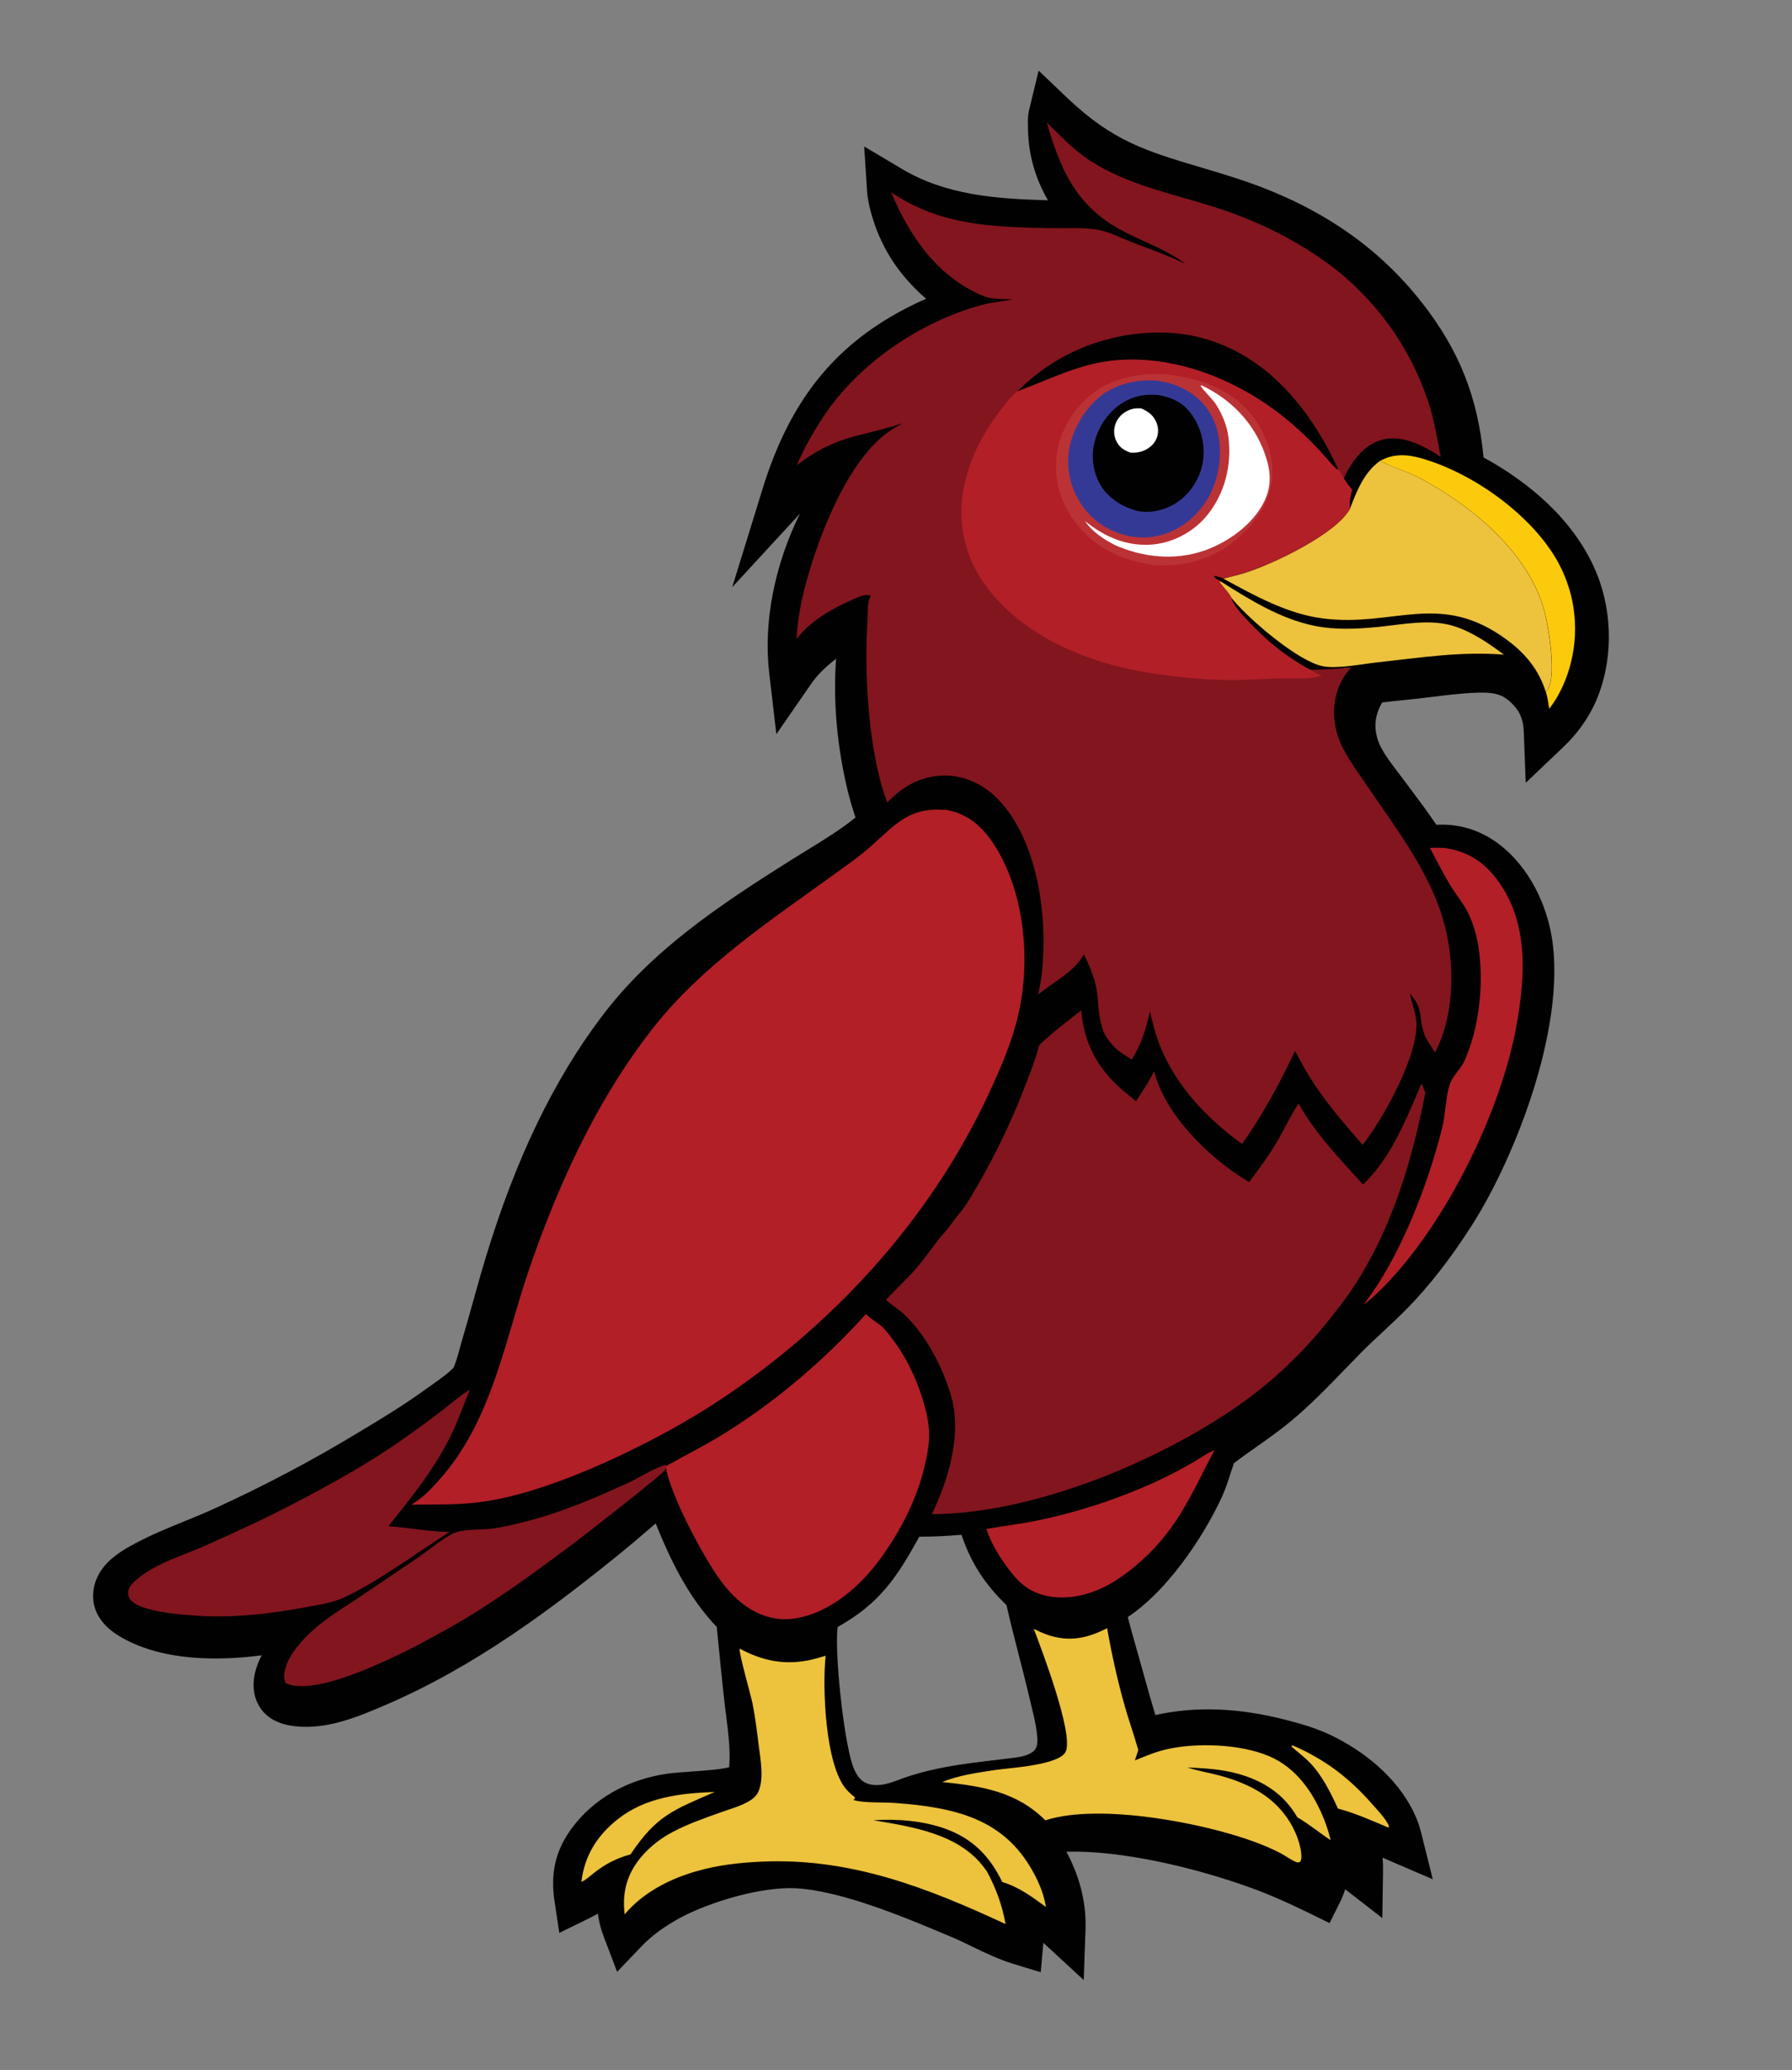
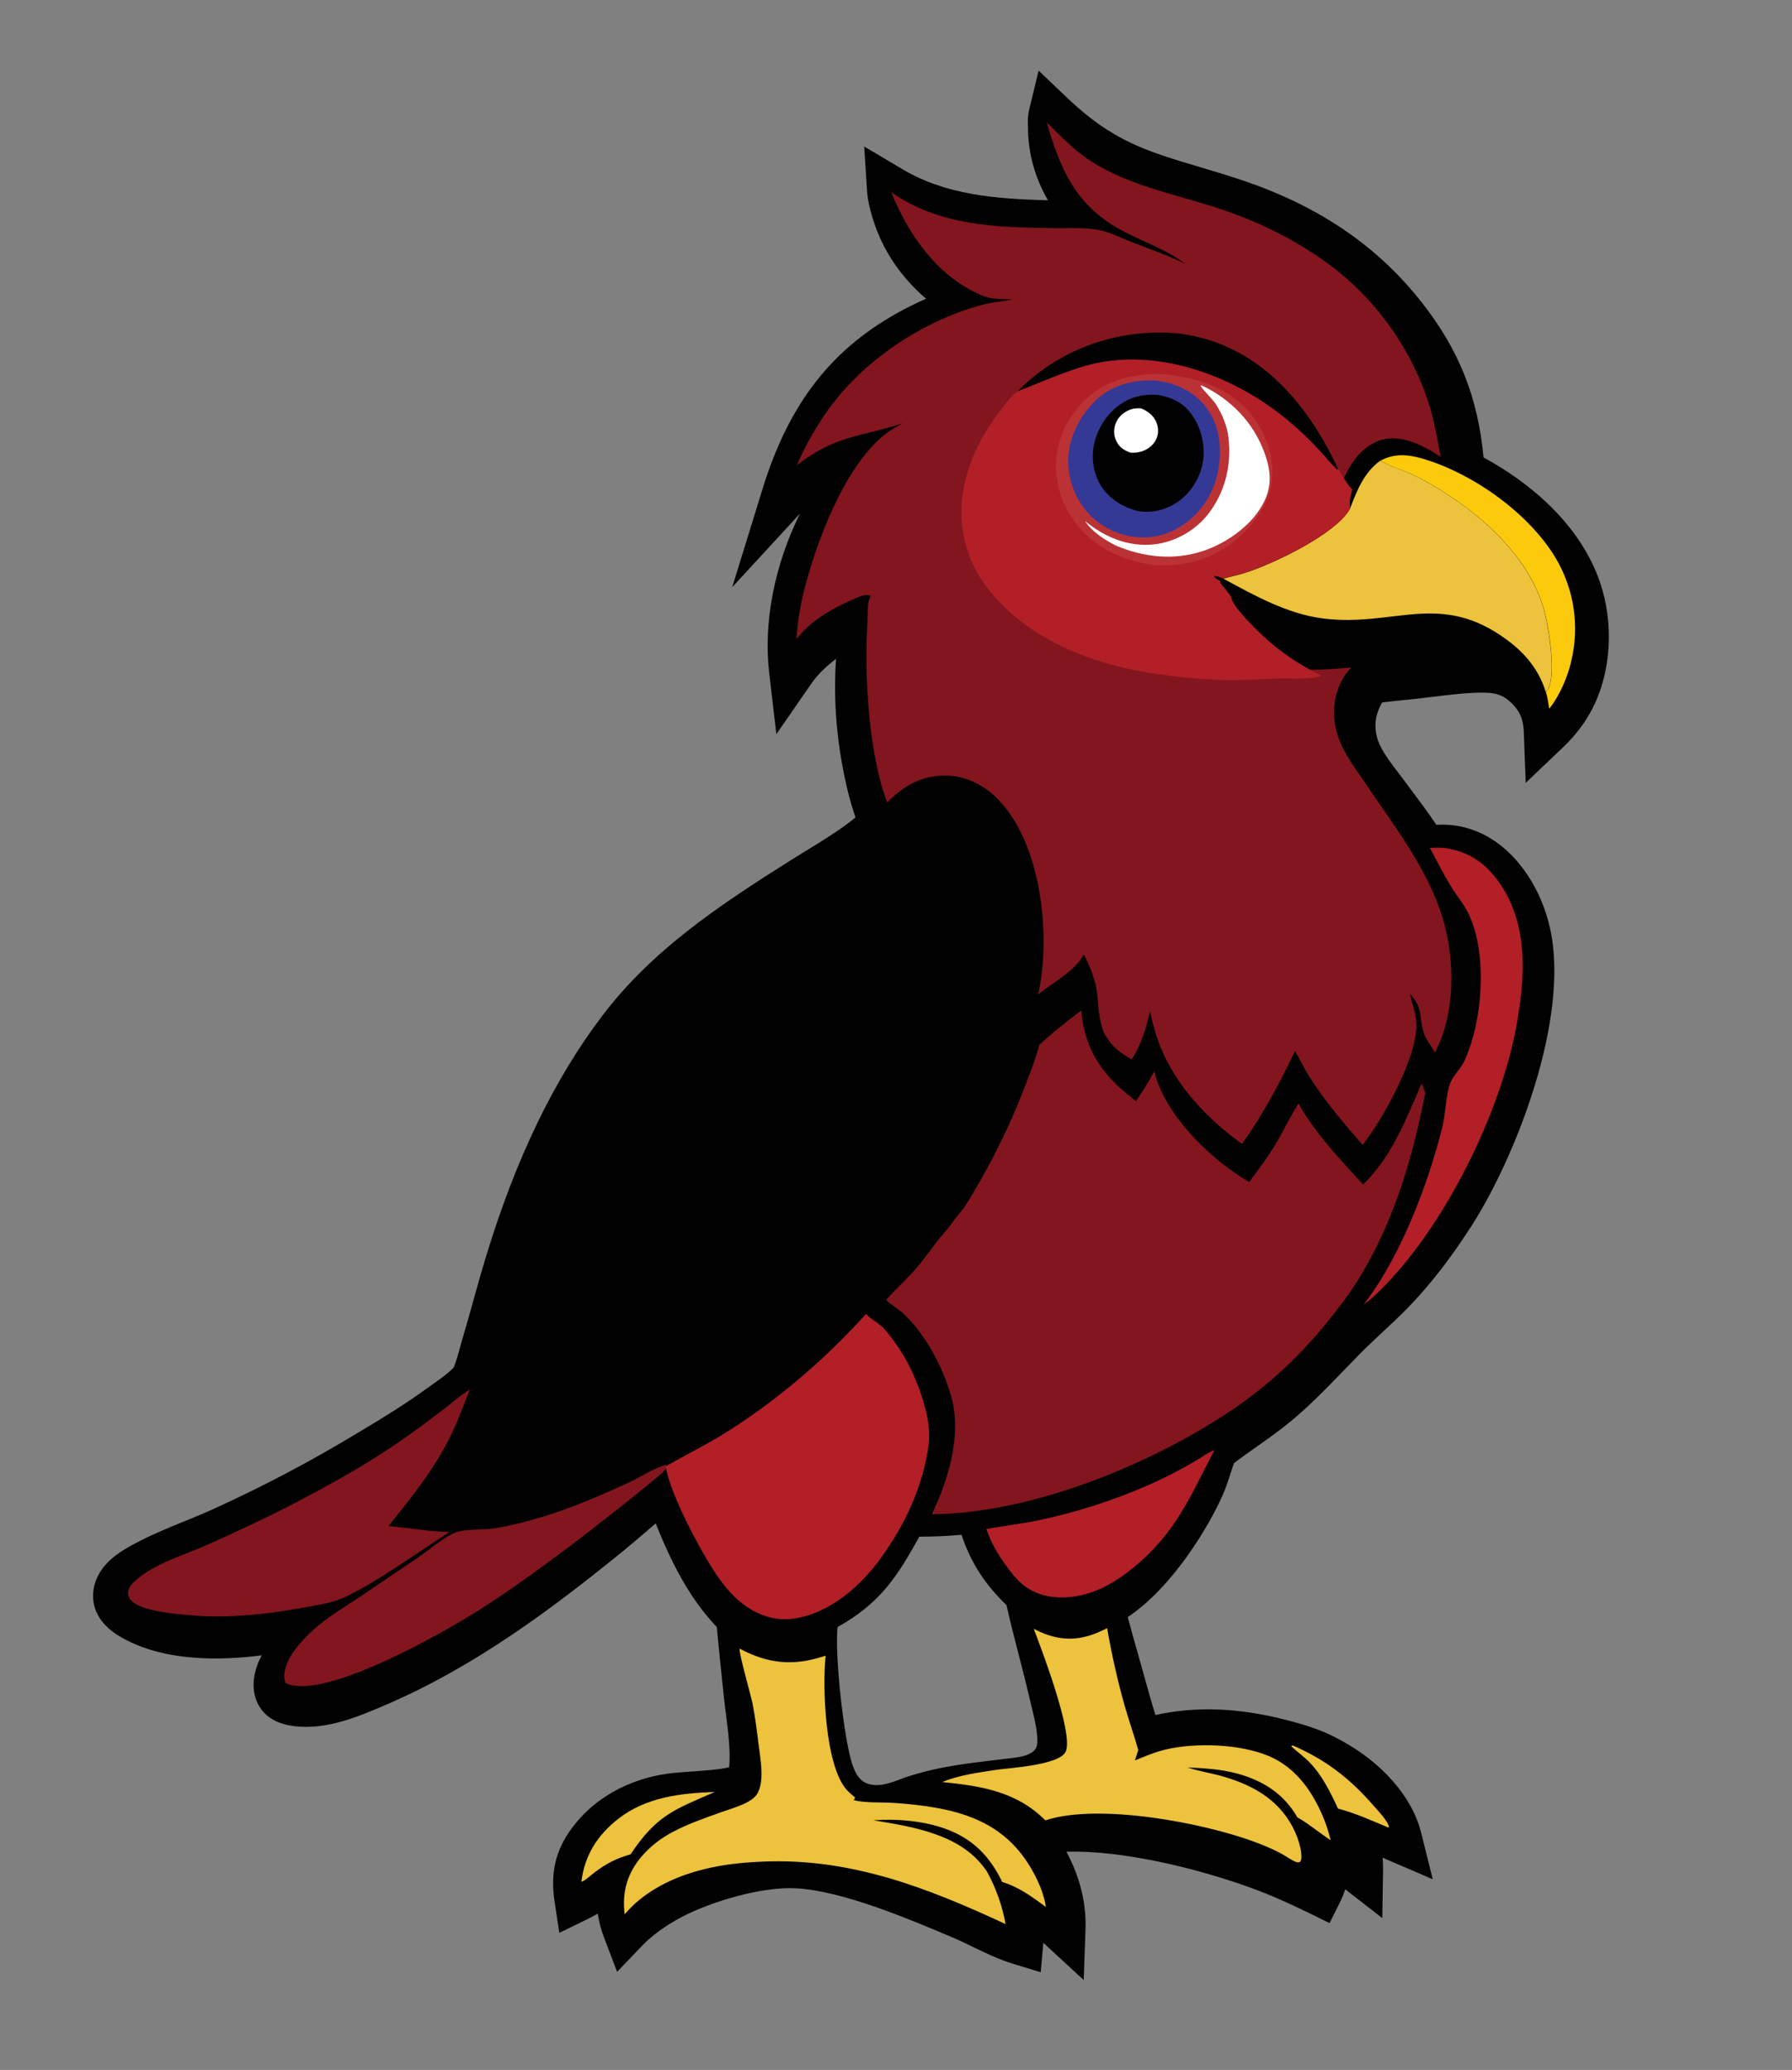
<svg xmlns="http://www.w3.org/2000/svg" id="Layer_1" version="1.1" viewBox="0 0 272.78 315.11">
  <rect x="0" y="0" width="272.78" height="315.11" fill="#808080" stroke="none" />
  <defs>
    <style>
      .st0 {
        fill: #010101;
      }

      .st1 {
        fill: #edc23c;
      }

      .st2 {
        fill: #fbca0c;
      }

      .st3 {
        fill: #fff;
      }

      .st4 {
        fill: #b21f27;
      }

      .st5 {
        fill: #353996;
      }

      .st6 {
        fill: #83151e;
      }

      .st7 {
        fill: #bb3235;
      }
    </style>
  </defs>
  <path class="st0" d="M243.56,88.65c-1.49-4.34-4.19-8.39-8.02-12.04-2.74-2.6-6.06-4.99-9.71-6.97-.88-9.23-3.74-16.37-9.39-23.58-6.89-8.79-16.08-14.96-28.1-18.87-2.11-.69-4.03-1.26-5.88-1.81-7.88-2.35-13.09-3.9-19.91-10.39l-4.45-4.24-1.44,5.97c-.24.98-.21,1.92-.18,2.61,0,.11,0,.21,0,.32.07,3.84,1.09,7.47,3.04,10.84-7.98-.22-15.52-.79-22.2-4.76l-5.77-3.43.43,6.7c.08,1.27.35,2.4.55,3.15,1.39,5.24,4.12,9.59,8.44,13.33-1.11.48-2.25,1.03-3.41,1.64-10.79,5.71-17.42,14.13-21.48,27.3l-4.62,14.97,10.31-11.2c-3.84,7.78-5.59,16.48-4.68,24.25l1.09,9.32,5.34-7.72c.97-1.4,2.3-2.65,3.75-3.75-.47,6.44.14,13.39,1.8,20.22.33,1.35.74,2.66,1.15,3.94-2.22,1.81-4.73,3.35-7.35,4.96-.78.48-1.57.96-2.35,1.45-11.34,7.14-21.34,13.86-28.89,23.84-7.33,9.68-13.1,21.65-17.65,36.6-.71,2.33-1.37,4.7-2.01,6.99-.49,1.76-1,3.59-1.53,5.37-.14.47-.27.96-.41,1.45-.3,1.11-.59,2.16-.96,3.05-.02.02-.07.08-.2.21-.79.79-1.84,1.53-2.95,2.32-.34.24-.67.48-1,.71-3.37,2.45-6.82,4.55-10.37,6.67-3.52,2.13-7.14,4.19-10.77,6.1-3.63,1.92-7.37,3.76-11.13,5.47-1.48.68-2.99,1.3-4.59,1.95-2.51,1.02-5.1,2.08-7.59,3.42-1.86,1-3.94,2.23-5.23,4.3-1,1.6-1.32,3.54-.87,5.2.5,1.87,1.87,3.46,4.06,4.72,4.14,2.39,9.62,3.46,16.28,3.2,1.74-.07,3.46-.22,5.13-.44-.47.89-.83,1.8-1.03,2.72-.58,2.64.18,4.41.92,5.44,1.06,1.47,2.78,2.35,5.11,2.63,4.9.58,9.69-1.46,13.54-3.1l.09-.04c13.82-5.89,25.71-14.84,36.51-23.63,1.29-1.05,2.55-2.14,3.77-3.19.36-.31.71-.61,1.06-.91,2.27,5.63,4.94,11.18,9.3,15.77.33,3.46.69,6.94,1.05,10.38.1.94.22,1.91.34,2.84.35,2.76.72,5.61.5,8.11-1,.34-4.07.55-5.76.67-1.38.1-2.69.19-3.69.33-6.05.88-11.21,3.82-14.51,8.3-2.47,3.35-3.28,6.79-2.62,11.16l.72,4.77,4.34-2.12c.53-.26,1.03-.53,1.52-.81.17,1.21.48,2.41.95,3.63l1.99,5.23,3.87-4.04c1.41-1.47,3.54-3.02,5.84-4.24,4.51-2.4,12.3-4.72,17.51-4.44,7.07.38,17.1,4.63,23.73,7.44l.06.02c1.01.43,2.01.91,3.07,1.43,1.96.95,3.99,1.93,6.23,2.62l4.17,1.27.39-4.34s0-.09.01-.14c.05.05.1.09.15.14l6,5.53.27-7.7c.16-4.61-1.16-8.54-2.91-11.84,8.26-.23,19.44,2.36,28.14,5.52,2.68.97,5.38,2.15,8.76,3.8l3.16,1.55,1.57-3.15c.35-.69.61-1.36.81-2,.02.01.03.02.05.04l5.6,4.35.11-7.09c.01-.73-.01-1.43-.06-2.11.35.16.7.32,1.07.47l6.56,2.82-1.73-6.93c-.1-.4-.21-.8-.34-1.2v-.02c-1.79-5.41-6.56-10.38-13.09-13.62-2.46-1.22-4.95-1.91-7.09-2.47-7.26-1.88-13.83-2.13-19.97-.76-.71-2.32-1.36-4.67-2-6.97l-.41-1.47c-.2-.73-.41-1.46-.62-2.19-.4-1.41-.8-2.84-1.18-4.28,6.86-4.59,12.29-13.75,14.38-18.41.55-1.22.93-2.4,1.29-3.54.17-.51.33-1.01.49-1.48,1.11-.85,2.27-1.67,3.49-2.53,1.72-1.21,3.49-2.46,5.2-3.88,2.92-2.42,5.49-5.08,7.97-7.65.9-.93,1.83-1.89,2.75-2.82,1.02-1.03,2.08-2.01,3.19-3.05,1.27-1.18,2.58-2.41,3.85-3.7,3.34-3.43,6.51-7.5,9.69-12.45,6.82-10.62,15.04-31.72,11.98-45.37-1.31-5.83-4.64-10.91-8.91-13.58-2.56-1.6-5.42-2.33-8.39-2.15-1.33-1.98-2.75-3.87-4.13-5.71-.38-.5-.75-1.01-1.13-1.51-.23-.3-.46-.61-.69-.91-.91-1.2-1.77-2.34-2.4-3.51-.1-.19-.2-.38-.29-.58-.09-.2-.17-.4-.24-.6-.07-.2-.13-.41-.18-.62-.05-.21-.1-.42-.13-.61-.25-1.58.04-3.03.93-4.57,1.04-.14,2.12-.25,3.23-.36.72-.07,1.47-.15,2.21-.23.74-.08,1.48-.18,2.22-.27,2.14-.26,4.16-.51,6.17-.61,2.95-.13,4.27.06,5.75,1.44,1.32,1.22,1.91,2.54,1.98,4.42l.3,7.84,5.68-5.41c1.95-1.86,3.44-3.84,4.56-6.07,2.79-5.55,3.19-12.85,1.06-19.06ZM157.6,266.27c-.63.91-2.23,1.19-3.26,1.32-5.93.75-11,1.1-16.74,3.05-1.78.69-4,1.63-5.86.75-1.08-.51-1.65-1.75-2.01-2.83-1.3-3.99-2.7-16.71-2.23-20.88,6.4-3.58,8.99-7.5,12.44-13.75,2.14,0,4.28-.1,6.42-.29,1.43,4.29,3.61,7.59,6.85,10.71,1.06,4.73,2.4,9.4,3.5,14.13.41,1.77.93,3.6,1.13,5.41.08.71.18,1.78-.24,2.39Z" />
  <path class="st1" d="M196.77,265.7l-.23.12c.87.82,1.86,1.52,2.7,2.36,1.96,1.96,3.28,4.65,4.43,7.14,2.62.69,5.11,1.82,7.6,2.86h.17c-.03-.19-.03-.23-.12-.42-.48-1-1.56-2.12-2.3-2.96-3.6-4.13-7.25-6.92-12.25-9.1Z" />
  <path class="st1" d="M108.79,272.79c-5.19.18-10.49.8-14.69,4.1-3.16,2.47-5.13,5.57-5.6,9.59.69-.28,1.39-.97,1.98-1.42,1.76-1.35,3.36-2.18,5.5-2.77,3.97-5.93,6.49-6.74,12.8-9.49Z" />
-   <path class="st1" d="M185.74,88.47l-.05.23c.54.73,1.3,1.48,1.73,2.27l.4.48c2.54,3.01,9.77,9.19,13.49,9.96,2.16.45,6.02-.32,8.27-.57,6.38-.7,12.92-1.72,19.35-1.18-2.3-1.72-4.8-3.44-7.56-4.33-3.66-1.17-7.88-.26-11.61.11-3.24.32-6.55.48-9.76-.19-5.26-1.1-9.78-3.98-14.27-6.79Z" />
  <path class="st2" d="M235.81,107.92c1.41-1.8,2.44-4.02,3.09-6.2.1-.33.18-.66.26-1,.08-.33.15-.67.22-1.01.06-.34.12-.68.17-1.02.05-.34.09-.68.12-1.02.03-.34.05-.69.07-1.03.01-.34.02-.69.02-1.03,0-.34-.01-.69-.03-1.03-.02-.34-.05-.69-.08-1.03-.04-.34-.08-.68-.13-1.02-.05-.34-.11-.68-.18-1.01-.07-.34-.15-.67-.23-1s-.18-.66-.28-.99c-.1-.33-.21-.65-.33-.98-.12-.32-.24-.64-.37-.96-.13-.32-.27-.63-.42-.94-.15-.31-.3-.62-.46-.92-3.92-7.23-12.95-13.68-20.81-15.94-2.2-.63-4.24-.78-6.32.35l.19.1c1.83.99,3.88,1.51,5.71,2.48,7.85,4.16,16.23,10.98,18.91,19.71.79,2.57,1.97,9.92.81,12.31-.1.2-.24.35-.37.52-.02.02-.04.05-.05.07.25.85.37,1.72.51,2.59Z" />
  <path class="st4" d="M184.85,220.76c-1.06.4-2.14,1.22-3.13,1.79-1.91,1.09-3.88,2.15-5.88,3.06-1.45.66-2.91,1.27-4.39,1.85-1.48.57-2.98,1.11-4.49,1.6-1.51.49-3.03.94-4.57,1.35-1.54.41-3.08.77-4.64,1.09-2.52.51-5.07.81-7.6,1.25.81,2.52,2.28,4.71,3.89,6.77.85,1.06,1.85,2.01,3.07,2.64,2.64,1.37,5.93,1.23,8.7.35,2.51-.8,4.69-2.21,6.72-3.87,6.46-5.3,8.57-10.7,12.32-17.86Z" />
  <path class="st4" d="M220.2,129.12c-.86-.09-1.68-.09-2.54-.04,1.02,1.88,1.99,3.84,3.09,5.67.62,1.04,1.38,2,2.04,3.02,1.4,2.16,2.12,4.93,2.41,7.46.6,5.18-.12,11.43-2.25,16.2-.61,1.37-1.87,2.32-2.31,3.78-.62,2.06-.58,4.36-1.11,6.47-2.18,8.71-6.44,19.88-11.99,26.93.88-.59,1.62-1.29,2.38-2.03,9.8-9.48,18.58-27.19,20.96-40.66,1.29-7.3,1.8-15.27-2.7-21.62-2.07-2.91-4.45-4.56-7.98-5.17Z" />
  <path class="st6" d="M101.4,222.99c-1.52.3-4.3,2.08-5.85,2.78-4.16,1.89-8.38,3.73-12.75,5.07-2.44.75-4.98,1.39-7.51,1.81-1.82.31-4.79.02-6.34.8-1.94.97-3.74,2.61-5.55,3.81l-8.6,5.82c-2.48,1.65-4.98,3.11-7.2,5.12-1.58,1.44-3.42,3.44-4.08,5.52-.26.83-.41,1.73-.01,2.53.41.15.81.28,1.24.35,6.58,1.04,22.32-7.82,27.82-11.28,4.94-3.11,9.72-6.62,14.4-10.11,1.57-1.17,13.94-10.77,14.32-11.51.07-.14.08-.53.1-.71Z" />
  <path class="st6" d="M71.54,211.53c-1.36.8-2.66,1.97-3.92,2.93-2.01,1.55-4.05,3.06-6.13,4.52-5.42,3.83-11.18,7-17.06,10.06-4.24,2.21-8.61,4.21-12.97,6.16-3.53,1.58-7.72,2.73-10.69,5.28-.59.51-1.23,1.14-1.26,1.96-.02.47.14.88.46,1.21,1.49,1.59,6.76,2.07,8.89,2.22,6.07.58,12.4-.2,18.36-1.33,1.66-.32,3.41-.57,4.96-1.27,5.13-2.31,11.38-6.98,16.26-10.06-3.18-.04-6.18-.65-9.31-.89,3.63-4.53,7.17-8.91,9.68-14.18,1.03-2.16,1.83-4.41,2.72-6.63Z" />
  <path class="st1" d="M210.11,70.13c-2.46,1.74-3.57,4.58-4.61,7.3-2.07,3.86-11.88,8.52-16.15,9.83-1.03.31-2.09.53-3.12.83,4.69,2.55,9.66,5.33,15.02,6.04,10.94,1.45,17.95-4.34,28.25,3.36,2.75,2.05,4.76,4.53,5.8,7.84.02-.02.03-.05.05-.07.14-.17.28-.32.37-.52,1.16-2.38-.03-9.74-.81-12.31-2.68-8.73-11.06-15.55-18.91-19.71-1.83-.97-3.88-1.5-5.71-2.48l-.19-.1Z" />
  <path class="st1" d="M168.51,247.87c-.81.41-1.67.79-2.54,1.07-3.1.98-5.79.5-8.61-.99,1.28,3.38,6.01,15.8,4.89,18.64-.85,2.15-8.75,2.54-10.8,2.86-2.54.39-5.53.8-7.92,1.79-.03.01-.07.03-.1.04,5.97.61,11.29,1.43,15.69,5.83l.13-.04c8.13-2.58,23.96.41,31.86,3.37,1.31.49,2.62,1.04,3.86,1.7.75.4,1.46.94,2.24,1.28.29.13.43.12.71,0,.33-.59.13-1.38.05-2.03-.25-1.14-.64-2.2-1.18-3.23-2.37-4.52-6.59-6.67-11.36-7.93-1.5-.39-3.04-.64-4.51-1.12l-.16-.05c2.56.12,5.09.25,7.57.93,3.94,1.07,7.1,3.09,9.15,6.66,1.8,1.03,3.34,2.35,5.07,3.48-.25-1.04-.56-2.06-.95-3.05-1.64-4.14-4.24-7.98-8.47-9.76-4.38-1.84-11.05-2.08-15.65-1-1.64.38-3.17,1.03-4.72,1.67l.51-1.59c-.64-2.27-1.44-4.49-2.08-6.76-1.09-3.84-1.97-7.84-2.66-11.77Z" />
  <path class="st1" d="M112.59,250.98c-.16.58,1.7,7.05,1.95,8.3.42,2.09.68,4.22.94,6.33.26,2.13.87,5.16-.06,7.18-.3.65-.9,1.13-1.55,1.49-1.28.71-2.79,1.13-4.18,1.62-2.48.88-5.01,1.77-7.31,2.99-1.77.94-3.3,2.11-4.58,3.57-2.36,2.69-3.13,5.59-2.71,8.96,2.66-3.19,6.62-5.31,10.77-6.52,3.28-.96,6.61-1.35,10.04-1.5,13.61-.63,25.33,4.01,37.17,9.5-.13-.7-.28-1.39-.46-2.07-.18-.69-.39-1.37-.63-2.04-.24-.67-.51-1.34-.8-1.99-.29-.65-.62-1.3-.96-1.93-.18-.25-.36-.5-.55-.74-3.79-4.91-10.64-6.04-16.72-7.03,3.49-.26,7.53.08,10.81,1.24,4.42,1.56,6.94,4.34,8.81,8.16,2.58.77,4.56,2.29,6.64,3.8-.28-1.86-1.03-3.67-1.95-5.34-4.4-8.04-11.73-9.82-21.07-10.5-1.74-.13-4.67.04-6.25-.44.18-.25.11-.12.22-.39-.43-.36-.88-.73-1.25-1.14-3.33-3.66-3.74-15.74-3.23-20.44-.74.23-1.49.45-2.25.62-3.93.88-7.39.16-10.83-1.7Z" />
  <path class="st4" d="M131.83,200.02c-6.32,7.01-13.78,13.39-21.82,18.35-2.83,1.74-5.79,3.21-8.68,4.84.6,4.14,5.59,13.56,8.18,17.15,1.06,1.47,2.26,2.84,3.72,3.92,2.26,1.68,4.92,2.54,7.73,2.1,5.38-.82,10-4.9,13.09-9.15,3.66-5.04,6.46-10.93,7.28-17.14.25-1.88.04-3.7-.48-5.69-1.26-4.69-3.25-8.69-6.39-12.27-.79-.75-1.78-1.24-2.55-2.01-.03-.03-.06-.06-.09-.1Z" />
  <path class="st6" d="M164.61,153.8c-2.2,1.69-4.37,3.36-6.4,5.26-.7,2.61-1.74,5.17-2.73,7.68-.45,1.15-.93,2.28-1.43,3.41-.5,1.13-1.01,2.25-1.55,3.36s-1.09,2.21-1.67,3.3c-.58,1.09-1.17,2.17-1.78,3.24-.61,1.07-1.25,2.13-1.9,3.18-.65,1.05-1.56,1.95-2.25,2.97-.69,1.02-1.73,2.03-2.45,3.03-.73,1-1.47,1.98-2.23,2.95-1.79,2.25-3.42,3.55-5.33,5.69.03.03.06.06.09.09.76.77,1.74,1.26,2.53,2,3.53,3.31,6.17,8.44,7.42,13.1,1.38,5.79-.6,12.25-3.08,17.45,15.08-.09,33.3-7.54,45.68-15.87,1.32-.89,2.6-1.83,3.85-2.81,1.25-.98,2.46-2.01,3.63-3.08,1.17-1.07,2.31-2.18,3.4-3.34s2.14-2.35,3.15-3.57c1.76-2.15,3.53-4.39,5.01-6.75,5.48-8.68,8.45-18.72,10.39-28.72-.15-.48-.38-.95-.58-1.42-2.32,5.4-4.55,11.19-8.89,15.37-3.51-3.85-7.27-7.74-9.82-12.33-1.21,1.8-2.14,3.87-3.24,5.75-1.27,2.16-2.77,4.18-4.27,6.19-.17-.09-.33-.18-.49-.27-5.66-3.44-12.38-10.01-13.97-16.58-.82,1.57-1.79,3.1-2.79,4.56-.73-.6-1.46-1.2-2.18-1.82-3.68-3.2-5.79-7.15-6.13-12.02Z" />
  <path class="st6" d="M219.3,69.52c-.5-2.66-.95-5.32-1.75-7.91-.09-.28-.18-.57-.28-.85-.1-.28-.2-.56-.3-.85-.1-.28-.21-.56-.32-.84-.11-.28-.22-.56-.33-.83-.11-.28-.23-.55-.35-.83-.12-.27-.24-.55-.37-.82-.13-.27-.25-.54-.39-.81-.13-.27-.27-.54-.4-.8-.14-.27-.28-.53-.42-.79-.14-.26-.29-.52-.44-.78-.15-.26-.3-.52-.45-.77s-.31-.51-.47-.77c-.16-.25-.32-.51-.48-.76-.16-.25-.33-.5-.5-.75-.17-.25-.34-.49-.52-.73s-.35-.48-.53-.72c-.18-.24-.36-.48-.55-.71-.18-.24-.37-.47-.56-.7-.19-.23-.38-.46-.57-.69-.19-.23-.39-.45-.59-.68-.2-.22-.4-.44-.6-.66-.2-.22-.41-.44-.62-.65-.21-.22-.42-.43-.63-.64-.21-.21-.43-.42-.64-.63-.22-.21-.44-.41-.66-.61-.22-.2-.44-.4-.67-.6-.23-.2-.45-.39-.68-.58-.23-.19-.46-.38-.69-.57-.23-.19-.47-.37-.71-.55-.24-.18-.48-.36-.72-.54-.24-.18-.48-.35-.73-.52s-.49-.34-.74-.51c-4.96-3.38-10.37-5.85-16.09-7.65-6.25-1.97-12.87-3.29-18.46-6.86-2.55-1.63-4.61-3.82-6.75-5.93,2.03,7.07,4.39,12.56,11.12,16.29,3.25,1.8,7.06,3.01,10,5.27-2.67-1.33-5.51-2.3-8.28-3.37-1.67-.65-3.44-1.59-5.22-1.87-2.23-.35-4.73-.18-6.99-.22-8.63-.14-16.94-.38-24.31-5.47,2.71,6.61,7.02,12.83,13.82,15.72,1.54.66,3.02.49,4.64.6-1.57.32-3.21.44-4.75.86-9.4,2.58-18.77,8.96-24.12,17.12-1.5,2.29-2.88,4.73-3.95,7.25,6.03-4.62,9.51-4.22,16.11-6.38l-1.07.61c-6.88,3.87-11.6,16.18-13.6,23.56-.78,2.86-1.35,5.73-1.49,8.7,2.01-2.7,5.2-4.53,8.22-5.88.7-.31,1.46-.71,2.22-.82.31-.04.57-.04.85.12-.05.15-.11.27-.18.41-.34.68-.26,2.53-.31,3.36-.53,8.02.14,20.18,3.01,27.67,2.43-2.5,5.12-4.06,8.69-4.1,2.98-.04,5.84,1.31,7.94,3.38,5.32,5.28,7.17,14.55,7.16,21.81,0,2.65-.22,5.57-.82,8.15,2.35-1.98,5.42-3.36,6.96-6.11,3.17,6.29,1.37,7.04,3.03,11.92,1.56,2.67,2.64,2.99,4.23,4.08,1.45-2.18,2.21-4.74,2.8-7.32.43,1.83.88,3.65,1.59,5.39,2.42,6.01,7.21,11.03,12.42,14.78,3.16-4.41,5.74-9.26,8.08-14.16.72,1.3,1.38,2.65,2.17,3.91,2.34,3.72,5.23,7.09,8.11,10.39,3.07-3.85,8.73-13.97,8.15-18.99-.16-1.37-.69-2.67-.95-4.02,2.13,2.35,1.28,3.45,2.13,6,.35,1.07,1.14,1.98,1.68,2.96,3.14-5.9,3.08-14.25,1.15-20.56-2.26-7.4-7.33-13.89-11.6-20.23-1.57-2.33-3.49-4.77-4.35-7.47-.89-2.78-.75-5.8.63-8.39.39-.72.88-1.38,1.44-1.98-2.08.2-4.17.36-6.26.35-.68-.33-1.35-.68-2-1.05-.66-.37-1.3-.76-1.94-1.17-.63-.41-1.25-.84-1.86-1.29-.61-.45-1.2-.92-1.77-1.4-1.19-1-5.77-5.28-5.9-6.78-.42-.77-1.17-1.51-1.7-2.23l.05-.22s-.04-.04-.07-.06c-.06-.03-.13-.06-.19-.09-.28-.14-.61-.31-.71-.61.5,0,.98.21,1.45.37,1.01-.29,2.05-.51,3.06-.82,4.2-1.28,13.83-5.86,15.85-9.65-.2-.98.08-1.87.31-2.82,1.03-2.72,2.68-5.63,5.46-6.87,1.96-.88,4.09-.56,6.02.22,1.33.54,2.61,1.26,3.8,2.07Z" />
-   <path class="st4" d="M144.35,123.34c-5.95-.65-7.94,2.12-11.97,5.65-1.59,1.4-3.37,2.64-5.08,3.88-9.9,7.17-20.44,14.07-28.04,23.81-6.4,8.21-11.33,17.58-15.23,27.21-1.65,4.06-3.21,8.32-4.52,12.51-3.09,9.94-5.3,20.37-12.28,28.46-1.4,1.62-2.77,3.09-4.62,4.2,3.77-.06,7.46.09,11.21-.5,10.73-1.58,26-9.07,35.09-15,17.61-11.5,32.55-27.72,41.49-46.83,1.97-4.21,3.86-8.53,4.79-13.1,1.67-8.14.65-18.26-4.03-25.3-1.66-2.49-3.82-4.39-6.82-4.98Z" />
  <path class="st0" d="M203.7,71.42c-2.21-4.77-4.98-9.19-8.73-12.92-5.01-4.99-11.41-7.91-18.53-7.88-8.13.04-15.81,3.14-21.55,8.95,3.38-1.26,6.61-2.78,10.09-3.8,7.16-2.11,14.9-.79,21.57,2.26,5.7,2.61,10.37,6.25,14.59,10.87.23.25,2.21,2.53,2.35,2.56.07.02.13-.03.2-.04Z" />
  <path class="st4" d="M203.7,71.42c-.07.01-.13.06-.2.04-.14-.03-2.12-2.31-2.35-2.56-4.22-4.62-8.89-8.26-14.59-10.87-6.67-3.05-14.41-4.37-21.57-2.26-3.48,1.03-6.71,2.54-10.09,3.8-1.02.73-1.89,1.93-2.64,2.92-2.84,3.77-4.84,7.59-5.65,12.3-.05.31-.1.61-.14.92-.04.31-.07.62-.09.93-.02.31-.04.62-.04.93,0,.31,0,.62,0,.93,0,.31.03.62.05.93.02.31.06.62.1.93.04.31.09.62.14.92.06.31.12.61.19.91s.15.6.23.9c.09.3.18.6.28.89.1.29.21.59.32.88.11.29.24.58.37.86.13.28.27.56.41.84.14.28.29.55.45.82.16.27.32.53.49.79.17.26.35.52.53.77,5.69,7.94,15.69,12,25.03,13.48,4.22.67,8.46,1.11,12.74,1.1,2.48,0,4.95-.19,7.43-.25,1.86-.04,4.33.21,6.06-.41-.69-.33-1.37-.69-2.04-1.07-.67-.38-1.33-.78-1.97-1.19-.64-.42-1.28-.86-1.89-1.31-.62-.46-1.22-.93-1.81-1.43-1.21-1.02-5.88-5.38-6.01-6.91-.43-.79-1.19-1.54-1.73-2.27l.05-.23s-.04-.04-.07-.06c-.06-.03-.13-.06-.19-.09-.28-.14-.62-.31-.72-.62.5,0,1,.22,1.47.38,1.03-.3,2.09-.52,3.12-.83,4.28-1.31,14.09-5.97,16.15-9.83-.2-1,.08-1.91.32-2.87-.85-.92-1.47-2.06-2.12-3.13Z" />
  <path class="st7" d="M178.35,57.07c-3.82-.49-8.44.23-11.62,2.52-3,2.16-5.24,5.57-5.81,9.24-.59,3.75.36,7.41,2.6,10.46,3.05,4.15,7.13,5.97,12.09,6.73,4.1.3,8.07-.62,11.45-3.02,3.03-2.15,5.88-5.58,6.49-9.34.55-3.38-.56-7.13-2.55-9.86-3.19-4.38-7.5-5.89-12.65-6.72Z" />
  <path class="st3" d="M182.93,58.67l-.17.04c.04.32,1.87,2.13,2.25,2.71,1,1.54,1.77,3.35,1.99,5.17.5,4.18-.51,8.4-3.14,11.72-1.97,2.5-5.05,4.23-8.22,4.56-3.93.41-7.49-1.1-10.47-3.55,1.05,1.64,2.95,2.84,4.65,3.71,4.24,1.83,8.99,2.33,13.42.81,3.67-1.26,7.55-4.02,9.25-7.6,1.16-2.45.92-4.71.03-7.2-1.68-4.7-5.11-8.23-9.58-10.37Z" />
  <path class="st5" d="M175.52,57.91c-2.59-.08-5.25.51-7.41,1.97-2.63,1.78-4.75,5.2-5.33,8.31-.03.19-.06.38-.09.58-.02.19-.04.39-.06.58-.01.19-.02.39-.03.58,0,.19,0,.39,0,.58,0,.19.01.39.03.58.01.19.03.39.06.58.02.19.05.39.09.58.03.19.07.38.11.57.04.19.09.38.14.56.05.19.11.37.17.56.06.18.13.37.2.55.07.18.15.36.23.54.08.18.16.35.25.53.09.17.18.34.28.51.1.17.2.33.3.5.1.16.21.32.33.48,1.81,2.57,4.5,4.12,7.57,4.65.29.03.57.06.86.09,2.87.25,5.73-.83,7.91-2.67,2.68-2.26,4.24-5.57,4.51-9.05.24-3.07-.33-6.1-2.38-8.48-1.97-2.28-4.78-3.46-7.74-3.69Z" />
  <path class="st0" d="M176.26,60.12c-1.88-.16-3.63.15-5.26,1.13-2.24,1.34-3.79,3.63-4.41,6.14-.03.14-.06.28-.09.41-.03.14-.05.28-.07.42-.02.14-.04.28-.05.42-.01.14-.02.28-.03.42,0,.14,0,.28,0,.42,0,.14,0,.28.01.42,0,.14.02.28.03.42.01.14.03.28.05.42.02.14.05.28.07.42.03.14.06.28.09.41.03.14.07.27.11.41.04.14.09.27.13.4.05.13.1.26.15.39.05.13.11.26.17.39.06.13.12.25.19.38.07.12.14.25.21.37,1.25,2.05,3.44,3.34,5.73,3.91,2.11.34,4.3-.23,6.04-1.45,1.96-1.38,3.35-3.62,3.76-5.97.44-2.5-.21-5.21-1.67-7.27-1.3-1.84-3.01-2.64-5.17-3.01Z" />
  <path class="st3" d="M173.71,62.17c-.62-.04-1.14-.02-1.73.21-.98.38-1.78,1.1-2.16,2.1-.04.11-.08.22-.11.33-.03.11-.05.22-.07.34-.02.11-.03.23-.04.34,0,.12,0,.23,0,.35,0,.12.02.23.03.34s.04.23.07.34c.03.11.06.22.1.33.04.11.09.21.14.32.47.95,1.18,1.39,2.15,1.74.63.04,1.23-.02,1.82-.23.91-.33,1.73-.98,2.12-1.89.34-.78.33-1.65.02-2.44-.45-1.12-1.27-1.72-2.34-2.18Z" />
</svg>